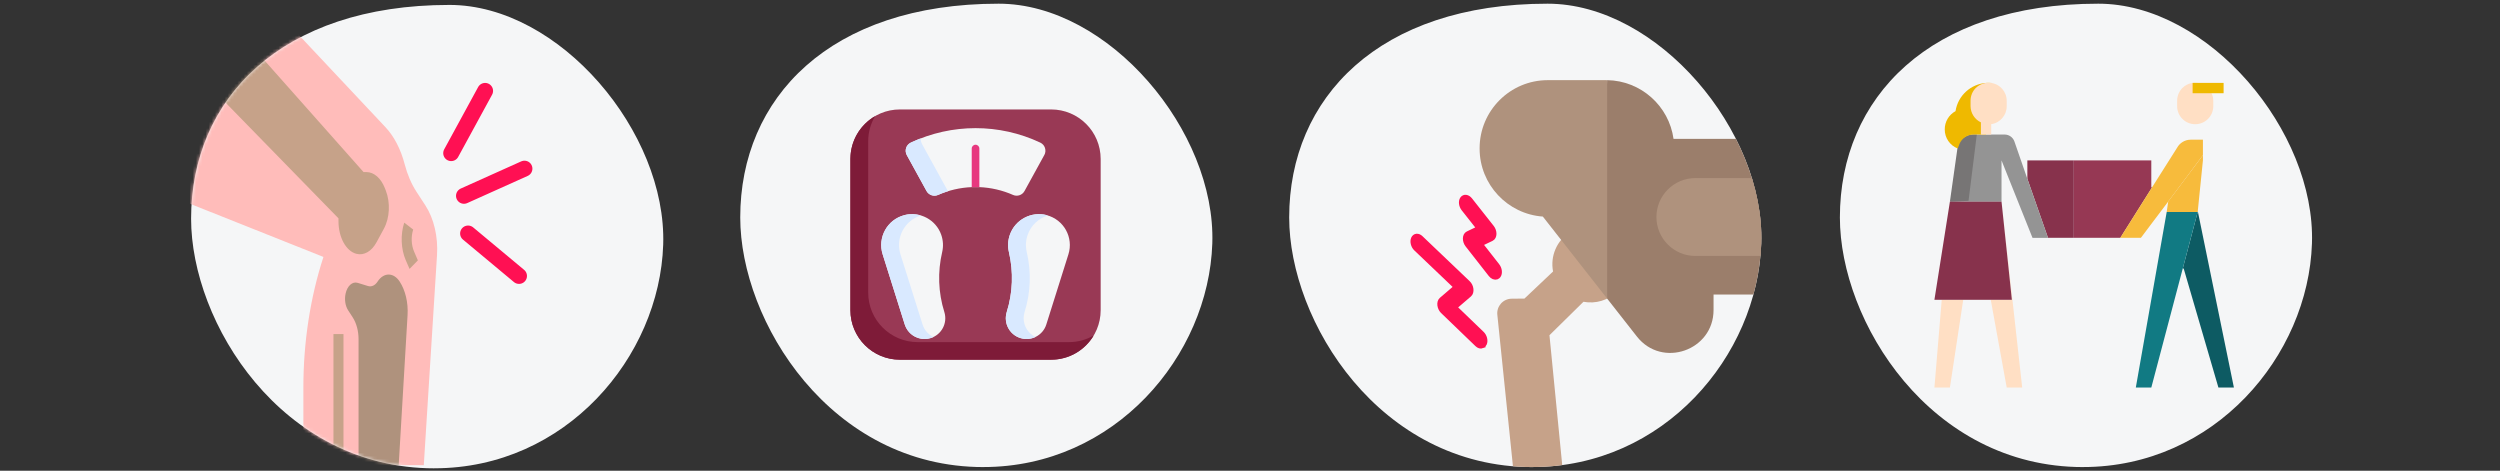
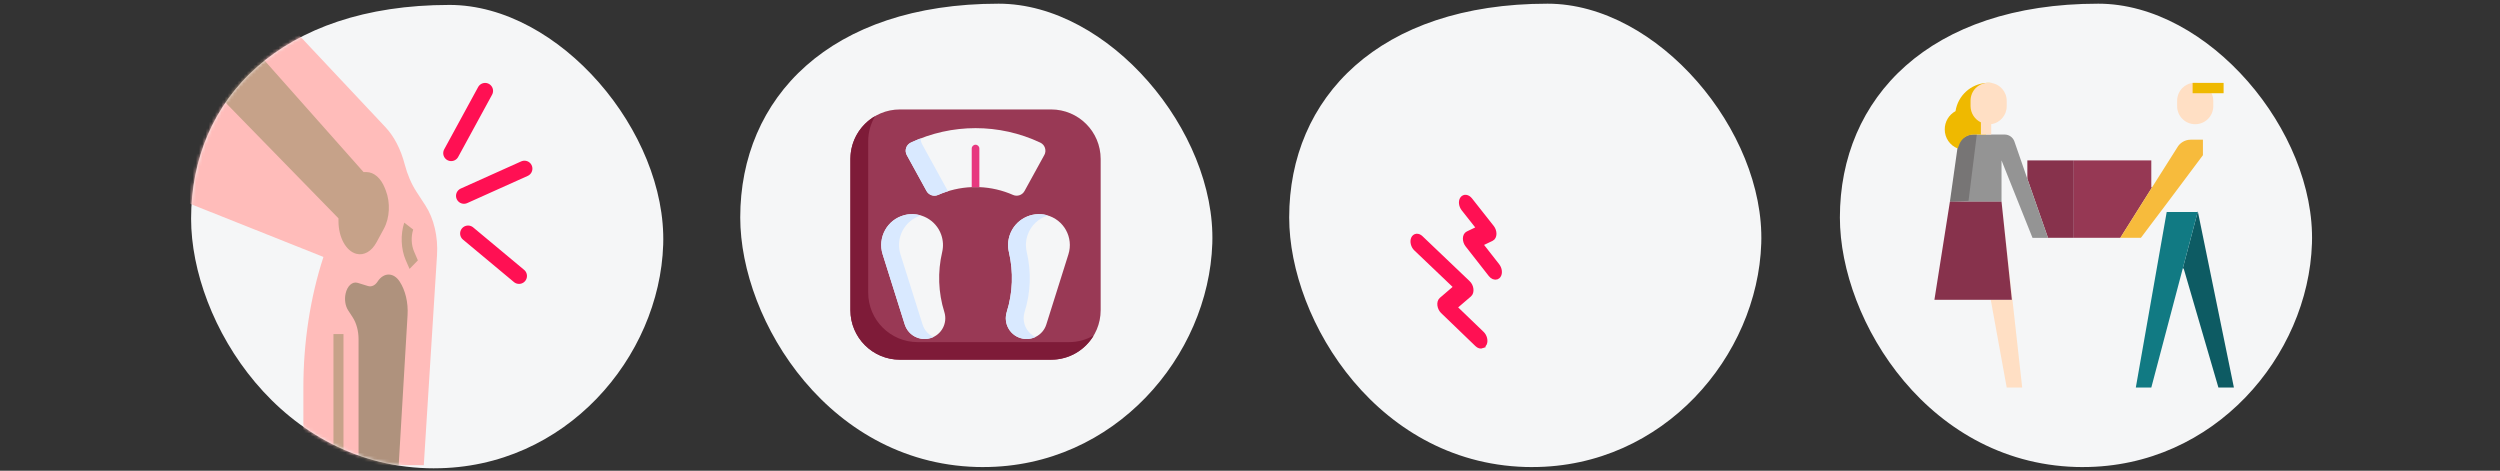
<svg xmlns="http://www.w3.org/2000/svg" id="Ebene_1" version="1.1" viewBox="0 0 786 148">
  <rect x="0" y="0" width="786" height="148" fill="#333333" stroke="none" />
  <defs>
    <style>
      .st0, .st1 {
        fill-rule: evenodd;
      }

      .st0, .st2 {
        fill: #f5f6f7;
      }

      .st3 {
        fill: #777575;
      }

      .st4 {
        fill: #e7387f;
      }

      .st5 {
        mask: url(#mask);
      }

      .st1 {
        fill: #fff;
      }

      .st6 {
        fill: #7e1b38;
      }

      .st7 {
        fill: #ff1053;
        stroke: #ff1053;
        stroke-miterlimit: 10;
        stroke-width: 1.68px;
      }

      .st8 {
        fill: #ffbcba;
      }

      .st9 {
        fill: #ffdfc4;
      }

      .st10 {
        fill: #d9e9ff;
      }

      .st11 {
        fill: #117a83;
      }

      .st12 {
        fill: #993955;
      }

      .st13 {
        clip-rule: evenodd;
      }

      .st13, .st14 {
        fill: none;
      }

      .st15 {
        fill: #9b7e6b;
      }

      .st16 {
        fill: #0d5b63;
      }

      .st17 {
        fill: #c6a289;
      }

      .st14 {
        stroke: #ff1053;
        stroke-linecap: round;
        stroke-miterlimit: 4;
        stroke-width: 5px;
      }

      .st18 {
        fill: #949494;
      }

      .st19 {
        fill: #f7bb3c;
      }

      .st20 {
        fill: #efb900;
      }

      .st21 {
        fill: #af927d;
      }

      .st22 {
        fill: #87324c;
      }

      .st23 {
        clip-path: url(#clippath);
      }

      .st24 {
        fill: #963854;
      }
    </style>
    <mask id="mask" x="59.1" y=".77" width="149.44" height="146.47" maskUnits="userSpaceOnUse">
      <g id="mask-2">
        <path id="path-11" data-name="path-1" class="st1" d="M136.55,147.23c41.31,0,70.8-34.94,71.96-70.3C209.66,41.57,175.94,1.55,141.31,1.55c-53.09,0-81.23,29.63-81.23,67.2,0,32.68,28.35,78.49,76.46,78.49Z" />
      </g>
    </mask>
    <clipPath id="clippath">
-       <path id="Oval-Copy-21" data-name="Oval-Copy-2" class="st13" d="M481.78,146.84c41.31,0,70.8-34.94,71.96-70.3,1.16-35.36-32.56-75.38-67.19-75.38-53.09,0-81.23,29.63-81.23,67.2,0,32.68,28.35,78.49,76.46,78.49Z" />
-     </clipPath>
+       </clipPath>
  </defs>
  <g id="Group-26">
    <g id="Group-6">
      <g id="Mask">
        <path id="path-1" class="st0" d="M136.55,147.23c41.31,0,70.8-34.94,71.96-70.3C209.66,41.57,175.94,1.55,141.31,1.55c-53.09,0-81.23,29.63-81.23,67.2,0,32.68,28.35,78.49,76.46,78.49Z" />
      </g>
      <g class="st5">
        <g>
          <g id="knee">
            <path id="Path" class="st8" d="M95.38,146.24v-24.38c0-14.26,2.16-28.33,6.31-41.08l-42.59-16.97V.77h25.24l36.86,39.23c2.71,2.88,4.8,6.92,6.03,11.63.84,3.24,2.11,6.19,3.71,8.66l2.82,4.33c2.67,4.1,4,9.82,3.64,15.58l-4.16,66.05h-37.86Z" />
            <g id="Group">
              <path id="Path1" data-name="Path" class="st17" d="M59.1,20.16l47.32,48.49v.9c0,5.08,2.38,9.42,5.64,10.25,2.37.61,4.76-.76,6.3-3.59l2.34-4.31c1.84-3.39,2.08-8.2.6-11.99l-.3-.76c-1.22-3.13-3.42-5.05-5.79-5.05h-.91L66.98.77h-7.89v19.4Z" />
              <path id="Path2" data-name="Path" class="st21" d="M125.35,146.24l2.79-47.21c.23-3.89-.68-7.74-2.48-10.5-1.92-2.95-5.03-2.95-6.95,0-.78,1.21-1.91,1.73-3,1.4l-3.26-1c-1.64-.51-3.28.95-3.8,3.4-.4,1.84-.09,3.86.8,5.23l1.43,2.2c1.18,1.82,1.85,4.29,1.85,6.87v39.63h12.62Z" />
              <path id="Path3" data-name="Path" class="st17" d="M130.19,79.1c-.89-2.07-1-4.71-.28-6.93l-2.82-2.17c-1.22,3.78-1.04,8.27.47,11.79l1.2,2.76,2.62-2.69-1.19-2.76Z" />
              <polygon id="Path4" data-name="Path" class="st17" points="104.84 105.03 107.99 105.03 107.99 146.24 104.84 146.24 104.84 105.03" />
            </g>
          </g>
          <line id="Line" class="st14" x1="141.85" y1="48.15" x2="152.52" y2="28.57" />
          <line id="Line-Copy" class="st14" x1="145.87" y1="61.57" x2="164.89" y2="53.02" />
          <line id="Line-Copy-2" class="st14" x1="147.16" y1="73.41" x2="163.18" y2="86.76" />
        </g>
      </g>
    </g>
  </g>
  <g id="Group-27">
    <path id="Oval-Copy-30" class="st0" d="M309.19,146.84c41.31,0,70.8-34.94,71.96-70.3,1.16-35.36-32.56-75.38-67.19-75.38-53.09,0-81.23,29.63-81.23,67.2,0,32.68,28.35,78.49,76.46,78.49Z" />
    <g id="bathroom-scale">
      <path id="Path5" data-name="Path" class="st12" d="M282.94,34.41h47.54c8.6,0,15.57,6.97,15.57,15.57v47.54c0,8.6-6.97,15.57-15.57,15.57h-47.54c-8.6,0-15.57-6.97-15.57-15.57v-47.54c0-8.6,6.97-15.57,15.57-15.57Z" />
      <g id="Group1" data-name="Group">
        <path id="Path6" data-name="Path" class="st2" d="M329.07,67.63c-4.84-1.25-9.89,1.44-11.56,6.15-.65,1.83-.72,3.72-.31,5.47,1.46,6.23,1.24,12.74-.68,18.85-1.08,3.44.83,7.1,4.26,8.18,3.44,1.08,7.1-.83,8.18-4.26l6.95-22.06c1.66-5.28-1.42-10.92-6.85-12.32Z" />
        <path id="Path7" data-name="Path" class="st2" d="M284.35,67.63c4.84-1.25,9.89,1.44,11.56,6.15.65,1.83.72,3.72.31,5.47-1.46,6.23-1.24,12.74.68,18.85,1.08,3.44-.83,7.1-4.26,8.18-3.44,1.08-7.1-.83-8.18-4.26l-6.95-22.06c-1.66-5.28,1.42-10.92,6.85-12.32h0Z" />
        <path id="Path8" data-name="Path" class="st2" d="M328.32,48.76c-2.07,3.77-4.14,7.53-6.21,11.3-.7,1.28-2.27,1.82-3.6,1.23-3.38-1.49-6.98-2.31-10.6-2.46-.8-.03-1.6-.03-2.4,0-3.62.15-7.22.97-10.6,2.46-1.34.59-2.9.04-3.6-1.23-2.07-3.77-4.14-7.53-6.21-11.3-.78-1.42-.21-3.22,1.26-3.92,12.89-6.07,27.83-6.07,40.71,0,1.47.69,2.04,2.49,1.26,3.92Z" />
      </g>
      <path id="Path9" data-name="Path" class="st4" d="M307.91,46.7v12.14c-.8-.03-1.6-.03-2.4,0v-12.14c0-.66.54-1.2,1.2-1.2s1.2.54,1.2,1.2Z" />
      <path id="Path10" data-name="Path" class="st10" d="M298.04,60.12c-1.06.33-2.11.72-3.14,1.17-1.34.59-2.9.04-3.6-1.23-2.07-3.77-4.14-7.53-6.21-11.3-.78-1.42-.21-3.22,1.26-3.92,1.03-.48,2.06-.93,3.11-1.33,0,.64.16,1.29.49,1.9,2.7,4.9,5.39,9.81,8.09,14.71h0Z" />
      <path id="Path11" data-name="Path" class="st10" d="M325.55,105.95c-.86.41-1.82.63-2.8.63-.65,0-1.31-.1-1.96-.3-2.79-.88-4.57-3.45-4.57-6.22,0-.65.1-1.31.3-1.96,1.92-6.11,2.14-12.61.68-18.85-.41-1.75-.34-3.64.31-5.47,1.67-4.71,6.72-7.4,11.56-6.15.13.04.27.07.4.11-2.87.87-5.29,3.05-6.35,6.04-.65,1.83-.72,3.72-.31,5.47,1.46,6.23,1.24,12.74-.68,18.85-.2.65-.3,1.31-.3,1.96,0,2.48,1.43,4.81,3.73,5.89h0Z" />
      <path id="Path12" data-name="Path" class="st10" d="M293.47,105.95c-.27.13-.55.24-.84.33-.65.21-1.31.3-1.96.3-2.77,0-5.34-1.78-6.22-4.57l-6.95-22.06c-1.66-5.28,1.42-10.92,6.85-12.32,1.76-.46,3.56-.39,5.2.11-5.18,1.57-8.07,7.06-6.45,12.21l6.95,22.06c.57,1.8,1.84,3.18,3.42,3.93h0Z" />
      <path id="Path13" data-name="Path" class="st6" d="M343.86,105.47c-2.71,4.56-7.69,7.62-13.39,7.62h-47.54c-8.6,0-15.57-6.97-15.57-15.57v-47.54c0-5.76,3.13-10.79,7.78-13.48-1.38,2.33-2.18,5.04-2.18,7.95v47.54c0,8.6,6.97,15.57,15.57,15.57h47.54c2.84,0,5.5-.76,7.78-2.08Z" />
    </g>
  </g>
  <g id="Group-25">
    <path id="Oval-Copy-28" class="st0" d="M654.92,146.84c41.31,0,70.8-34.94,71.96-70.3,1.16-35.36-32.56-75.38-67.19-75.38-53.09,0-81.23,29.63-81.23,67.2,0,32.68,28.35,78.49,76.46,78.49Z" />
    <g id="teamwork">
      <polygon id="Path14" data-name="Path" class="st22" points="652.01 50.42 652.01 74.77 643.89 74.77 637.4 56.21 637.4 50.42 652.01 50.42" />
      <polygon id="Path15" data-name="Path" class="st24" points="676.58 58.96 666.63 74.77 652.01 74.77 652.01 50.42 676.37 50.42 676.37 58.83 676.58 58.96" />
      <path id="Path16" data-name="Path" class="st19" d="M692.6,43.92v4.87l-10.93,14.61-5.31,7.03-3.25,4.33h-6.49l9.95-15.81,7.91-12.5c.85-1.55,2.46-2.51,4.22-2.53h3.9Z" />
      <polygon id="Path17" data-name="Path" class="st16" points="690.98 66.38 702.34 121.85 697.47 121.85 686.56 84.46 686.27 84.38 690.95 66.65 690.98 66.38" />
      <polygon id="Path18" data-name="Path" class="st11" points="690.95 66.65 686.27 84.38 676.37 121.85 671.5 121.85 681.21 66.65 690.95 66.65" />
      <path id="Path19" data-name="Path" class="st9" d="M690.17,27.68c2.24,0,4.06,1.82,4.06,4.06v1.62c0,2.24-1.82,4.06-4.06,4.06s-4.06-1.82-4.06-4.06v-1.62c0-1.08.42-2.11,1.18-2.87.76-.76,1.8-1.19,2.87-1.18Z" />
-       <polygon id="Path20" data-name="Path" class="st19" points="681.68 63.36 692.6 48.79 692.6 50.42 690.98 66.38 690.95 66.65 681.21 66.65 681.68 63.36" />
      <path id="Path21" data-name="Path" class="st18" d="M620.52,42.3h9.74c1.38,0,2.61.87,3.07,2.18l4.07,11.74,6.49,18.56h-4.87l-9.74-24.35v12.99h-16.01l2.42-16.92c.06-.46.19-.9.39-1.32.78-1.75,2.52-2.87,4.43-2.87Z" />
      <path id="Path22" data-name="Path" class="st3" d="M618.91,63.14l-5.86.26,2.39-16.92c.34-2.42,2.43-4.21,4.87-4.19h1.2l-2.6,20.85Z" />
      <polygon id="Path23" data-name="Path" class="st9" points="629.28 63.4 635.78 121.85 630.91 121.85 625.89 94.25 632.53 94.25 629.28 63.4" />
-       <polygon id="Path24" data-name="Path" class="st9" points="617.24 94.25 613.05 121.85 608.18 121.85 610.48 94.25 617.24 94.25" />
      <polygon id="Path25" data-name="Path" class="st22" points="613.27 63.4 629.28 63.4 632.53 94.25 608.18 94.25 613.05 63.4 613.27 63.4" />
      <path id="Shape" class="st9" d="M690.17,39.05c-3.14,0-5.68-2.54-5.68-5.68v-1.62c-.02-1.51.57-2.97,1.62-4.06,1.63-1.64,4.1-2.13,6.24-1.24,2.14.89,3.52,2.99,3.51,5.3v1.62c0,3.14-2.54,5.68-5.68,5.68ZM690.17,29.31c-.65,0-1.26.26-1.72.71-.46.45-.72,1.07-.71,1.72v1.62c0,1.35,1.09,2.44,2.44,2.44s2.44-1.09,2.44-2.44v-1.62c0-1.34-1.09-2.44-2.44-2.44Z" />
      <polygon id="Path26" data-name="Path" class="st20" points="689.36 26.06 699.1 26.06 699.1 29.31 689.36 29.31 689.36 26.06" />
      <path id="Path27" data-name="Path" class="st20" d="M625.58,26.06h-1.02c-4.93.3-8.99,4-9.74,8.88-2.1,1.14-3.4,3.34-3.39,5.73-.02,2.66,1.6,5.05,4.08,6.01l.58-1.51c.78-1.75,2.52-2.87,4.43-2.87h3.9v-4.87c-1.92-.39-3.29-2.1-3.25-4.06v-1.62c0-.45.09-.89.24-1.32,1-.65,2.15-1.03,3.34-1.12h.8l.15-1.62.39-1.62c-.17-.02-.34-.02-.5,0Z" />
      <path id="Path28" data-name="Path" class="st9" d="M625.87,26.06h-1.46c-1.23.18-2.37.75-3.25,1.62-1.06,1.08-1.64,2.54-1.62,4.06v1.62c.02,2.19,1.28,4.17,3.25,5.11v3.82h3.25v-3.25c2.82-.41,4.9-2.84,4.87-5.68v-1.62c.03-2.9-2.15-5.36-5.03-5.68Z" />
    </g>
  </g>
  <g>
    <g>
      <path id="Oval-Copy-2" class="st0" d="M481.78,146.84c41.31,0,70.8-34.94,71.96-70.3,1.16-35.36-32.56-75.38-67.19-75.38-53.09,0-81.23,29.63-81.23,67.2,0,32.68,28.35,78.49,76.46,78.49Z" />
      <g class="st23">
        <g>
          <path class="st17" d="M493.54,73c-4.07,2.65-6.19,7.48-5.26,12.36l-8.99,8.51-4.02.04c-2.7.02-4.79,2.37-4.51,5.06l6.03,58.52c.11,1.04.98,1.82,2.03,1.82h11.38c1.2,0,2.14-1.04,2.03-2.23l-5.08-51.69,10.69-10.51c3.87.72,7.72-.47,10.47-3.07l-14.77-18.8Z" />
          <path class="st21" d="M504.95,25.2h-18.35c-11.81,0-21.41,9.61-21.41,21.41v.12c0,11.29,8.79,20.57,19.88,21.36l20.23,25.8,7.1-34.34-7.1-34.34c-.11,0-.23,0-.35,0Z" />
          <path class="st15" d="M581.27,46.73c0-1.69-1.37-3.06-3.06-3.06h-52.05c-1.42-10.31-10.21-18.3-20.87-18.47v68.68l9.35,11.92c7.91,10.08,24.1,4.39,24.1-8.32v-4.87h39.48c1.69,0,3.06-1.37,3.06-3.06v-9.09l-8.21-12.38,8.21-12.09v-9.26Z" />
          <path class="st21" d="M581.27,56v24.47h-48.25c-6.75,0-12.24-5.49-12.24-12.24s5.49-12.24,12.24-12.24h48.25Z" />
        </g>
      </g>
    </g>
    <g>
      <path class="st7" d="M466.01,108.68c-.46.18-1.03.04-1.54-.46l-10.81-10.41c-.48-.47-.82-1.16-.91-1.87s.1-1.32.49-1.66l4.71-4.04-12.72-12.13c-.82-.78-1.16-2.14-.78-3.04.39-.9,1.36-1,2.18-.22l14.87,14.18c.49.46.83,1.16.91,1.87s-.1,1.33-.49,1.66l-4.72,4.05,8.68,8.35c.81.78,1.16,2.15.76,3.04-.15.33-.37.55-.64.66Z" />
      <path class="st7" d="M470.55,87.02c-.55.22-1.25-.05-1.8-.74l-7.31-9.34c-.43-.55-.68-1.29-.67-1.97.01-.68.29-1.21.74-1.43l3.61-1.73-4.91-6.22c-.73-.93-.9-2.29-.37-3.03.53-.75,1.55-.6,2.29.33l6.84,8.67c.44.55.69,1.29.68,1.97s-.29,1.22-.74,1.43l-3.62,1.74,5.4,6.9c.73.93.89,2.29.36,3.03-.14.19-.3.32-.49.39Z" />
    </g>
  </g>
</svg>